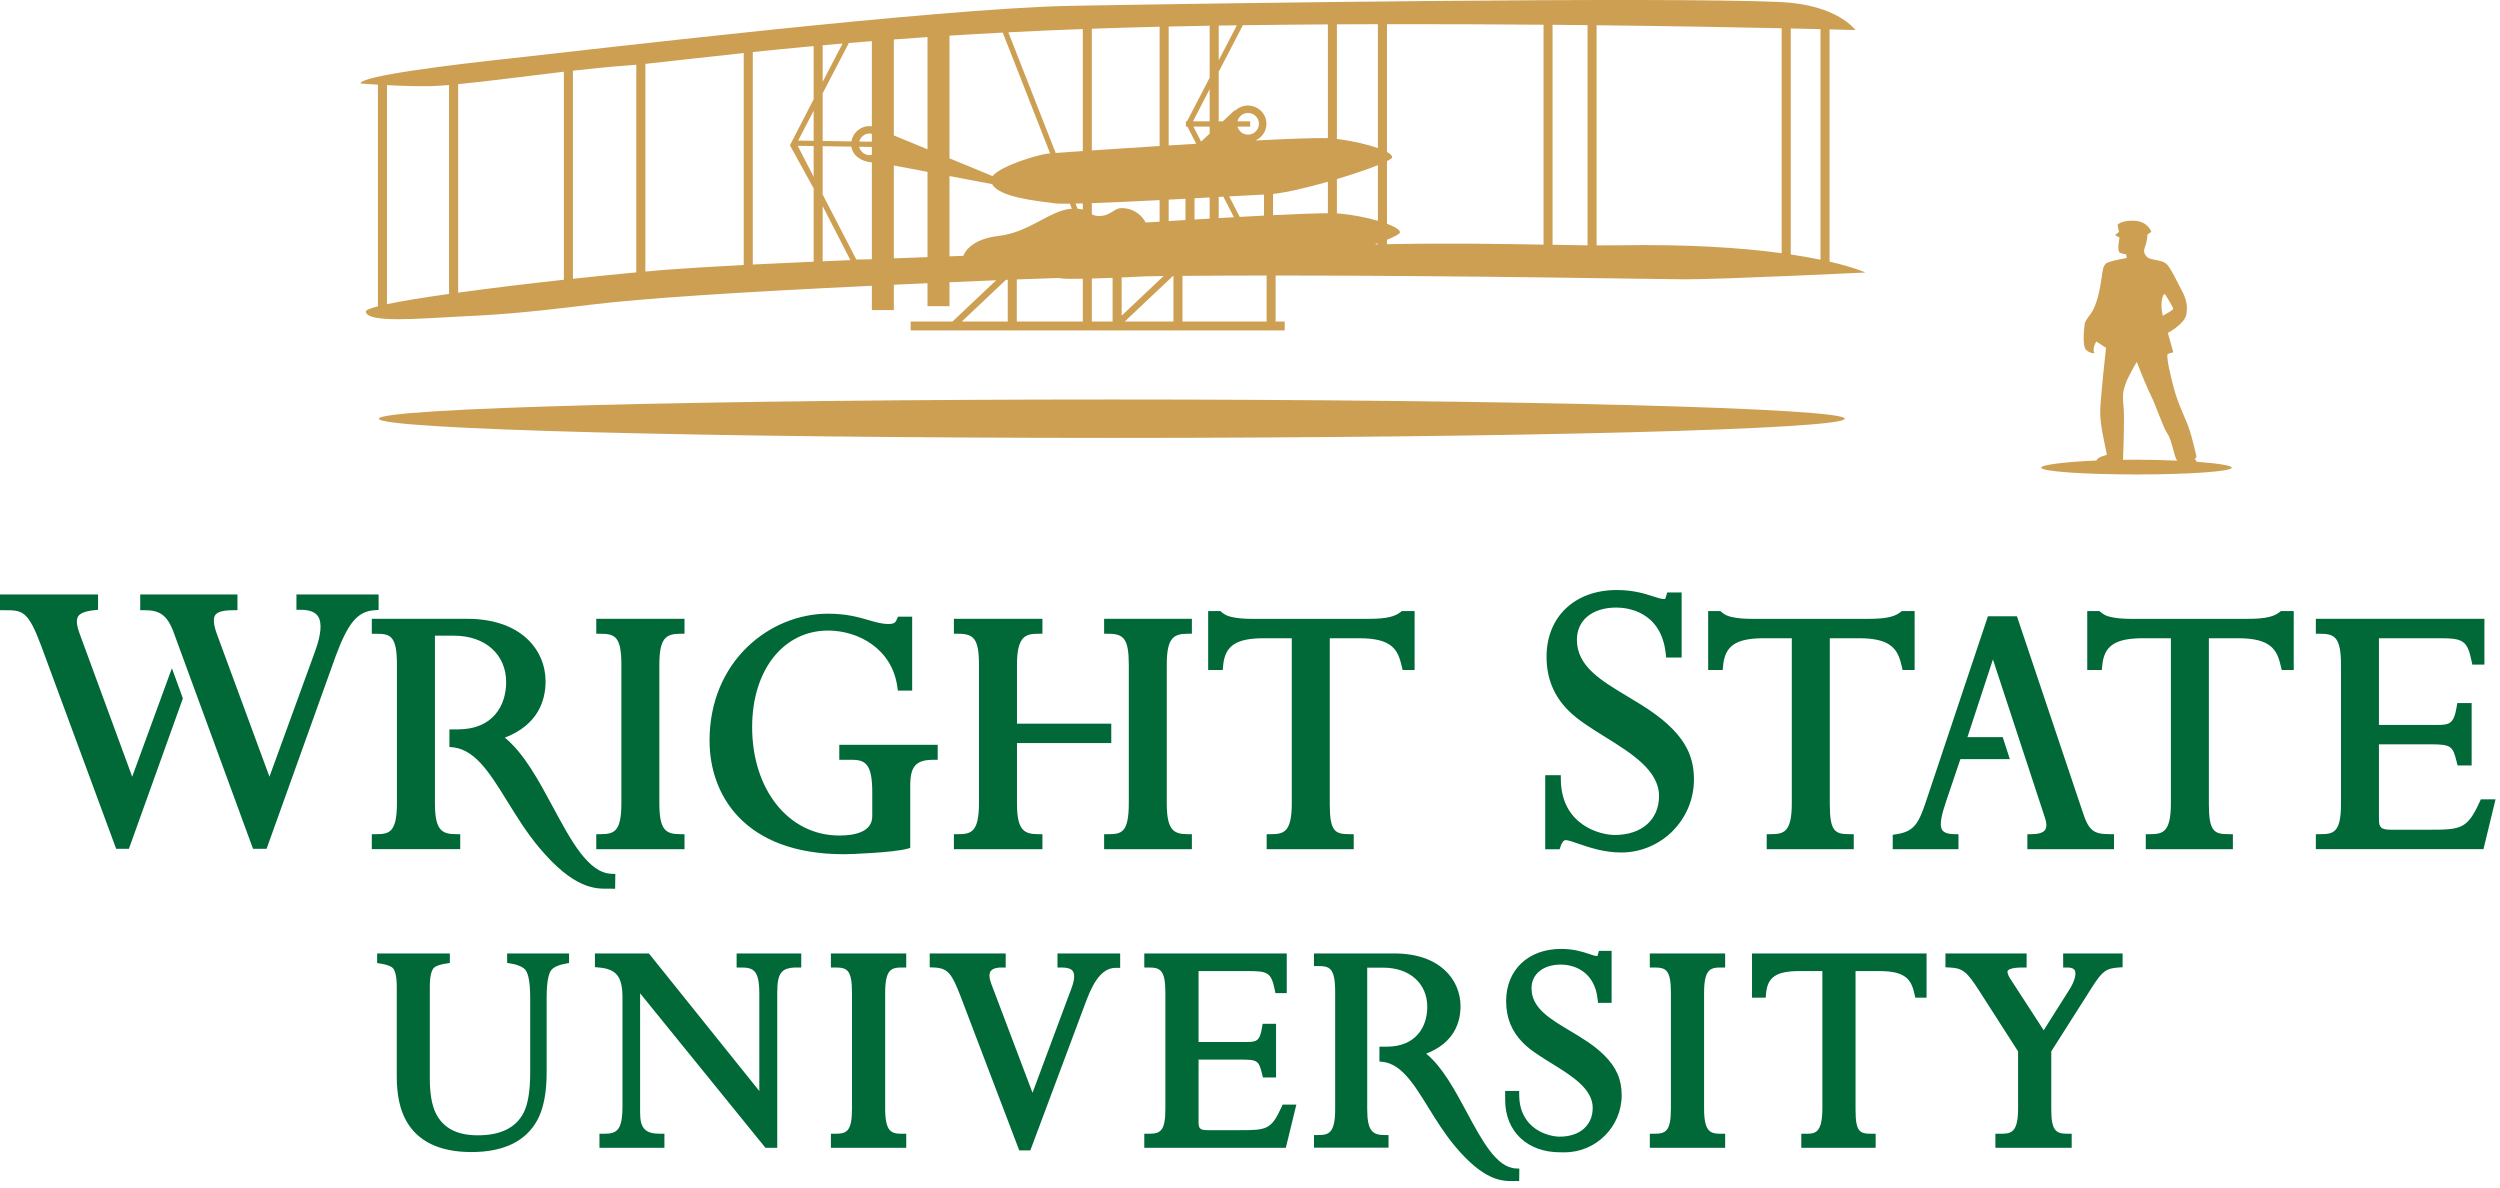
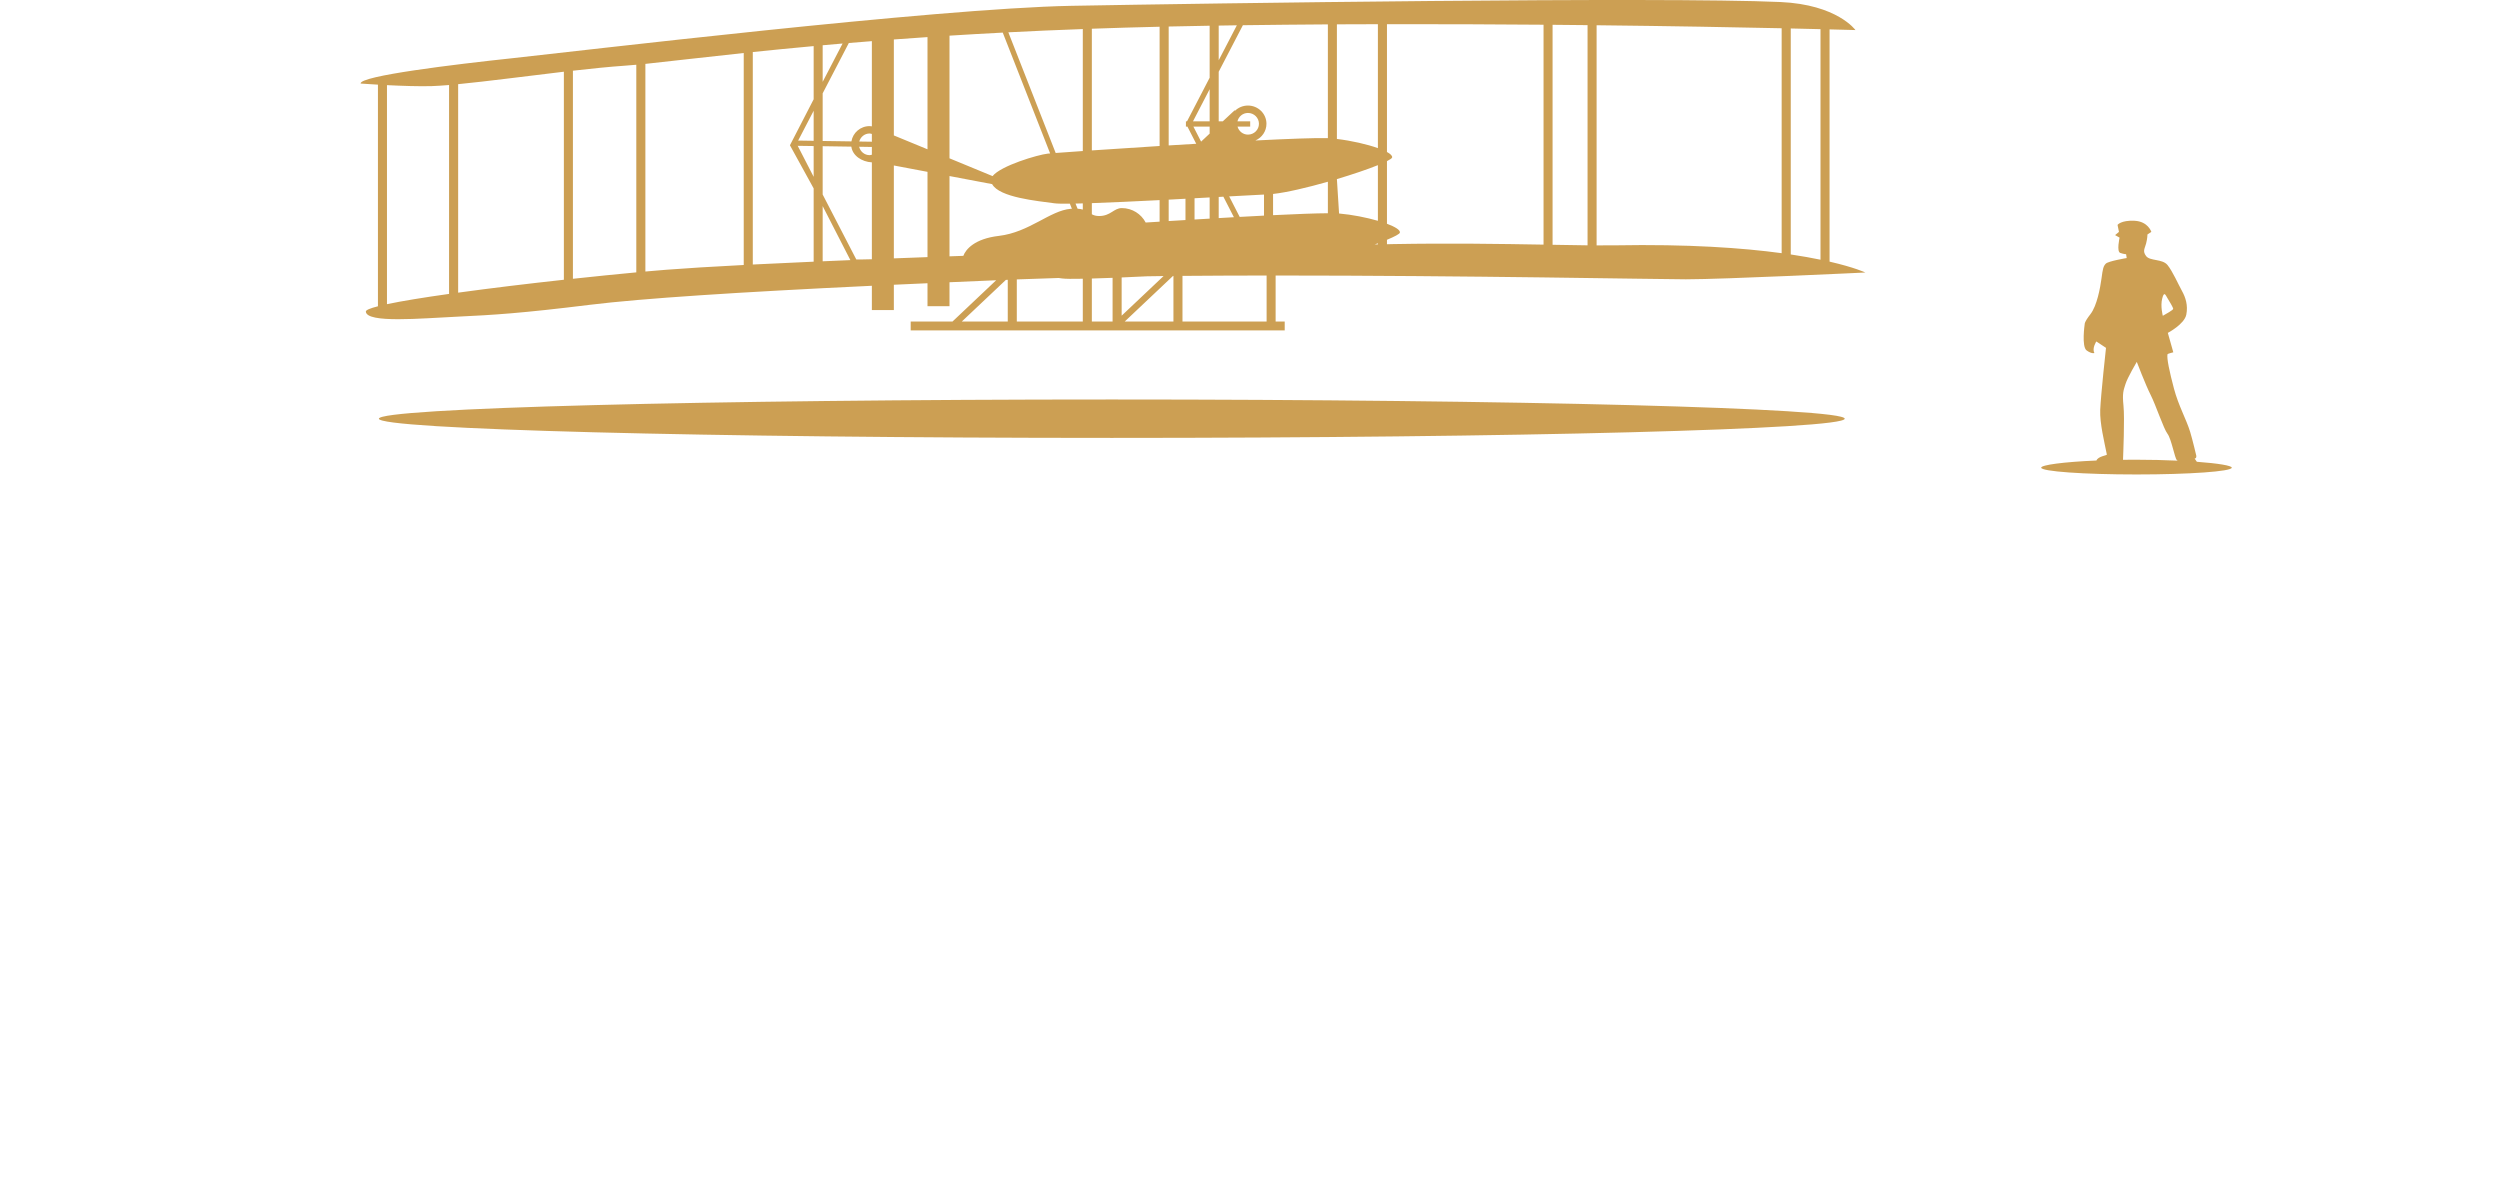
<svg xmlns="http://www.w3.org/2000/svg" width="261" height="124" viewBox="0 0 261 124">
  <g fill="none" fill-rule="evenodd">
-     <path fill="#CC9F53" d="M222.924,47.994 C222.488,47.994 222.063,47.998 221.643,48.003 C221.659,47.474 221.827,43.688 221.692,42.365 C221.556,41.034 221.692,40.768 221.898,40.104 C222.097,39.44 223.08,37.778 223.08,37.778 C223.08,37.778 223.991,40.173 224.53,41.235 C225.07,42.298 225.882,44.76 226.288,45.29 C226.693,45.821 227.05,47.851 227.257,48.022 C227.31,48.067 227.313,48.068 227.343,48.093 C226.001,48.031 224.503,47.994 222.924,47.994 L222.924,47.994 Z M225.733,31.174 C225.934,30.374 226.072,30.775 226.272,31.107 C226.478,31.44 226.88,32.107 226.88,32.239 C226.88,32.374 226.139,32.769 225.798,32.969 C225.798,32.969 225.528,31.974 225.733,31.174 L225.733,31.174 Z M229.352,48.21 C229.234,48.028 229.116,47.869 229.116,47.869 C229.116,47.869 229.328,47.892 229.292,47.572 C229.292,47.564 228.903,45.916 228.654,45.094 C228.249,43.762 227.437,42.365 226.962,40.571 C226.487,38.773 226.196,37.403 226.288,36.978 C226.298,36.93 226.893,36.78 226.893,36.78 L226.321,34.753 C226.321,34.753 228.043,33.854 228.249,32.855 C228.448,31.856 228.159,31.027 227.807,30.393 C227.404,29.663 226.828,28.335 226.288,27.669 C225.747,27.006 224.464,27.271 224.057,26.736 C223.652,26.207 223.925,25.938 224.057,25.407 C224.194,24.878 224.194,24.477 224.194,24.477 L224.602,24.21 C224.602,24.21 224.262,23.115 222.841,23.048 C221.423,22.982 221.071,23.479 221.071,23.479 L221.22,24.21 L220.817,24.544 L221.285,24.81 C221.285,24.81 220.95,26.271 221.359,26.407 C221.784,26.548 221.964,26.538 221.964,26.538 L222.028,26.94 C222.028,26.94 220.124,27.257 219.852,27.521 C219.583,27.79 219.531,28.066 219.398,29.066 C219.262,30.063 218.923,31.921 218.248,32.79 C217.574,33.654 217.64,33.854 217.64,33.854 C217.64,33.854 217.301,36.182 217.84,36.581 C218.384,36.978 218.687,36.858 218.653,36.845 C218.384,36.367 218.857,35.648 218.857,35.648 L219.867,36.316 C219.867,36.316 219.328,41.201 219.262,42.798 C219.205,44.179 219.706,46.193 219.954,47.45 C219.976,47.56 219.047,47.622 218.868,48.078 C215.445,48.225 213.1,48.538 213.1,48.825 C213.1,49.219 217.556,49.534 223.049,49.534 C228.544,49.534 232.996,49.219 232.996,48.825 C232.996,48.608 231.567,48.374 229.352,48.21 L229.352,48.21 Z M192.59,43.712 C192.59,44.82 158.333,45.717 116.074,45.717 C73.81,45.717 39.554,44.82 39.554,43.712 C39.554,42.605 73.81,41.707 116.074,41.707 C158.333,41.707 192.59,42.605 192.59,43.712 L192.59,43.712 Z M190.06,27.113 C189.171,26.927 188.138,26.744 186.955,26.565 L186.955,2.972 C188.123,2.999 189.175,3.02 190.06,3.045 L190.06,27.113 Z M186.005,26.432 C181.943,25.881 176.275,25.474 168.626,25.613 C168.07,25.624 167.414,25.624 166.685,25.618 L166.685,2.636 C174.506,2.722 181.225,2.847 186.005,2.95 L186.005,26.432 Z M165.741,25.613 C164.658,25.598 163.434,25.576 162.089,25.555 L162.089,2.589 C163.327,2.598 164.548,2.61 165.741,2.625 L165.741,25.613 Z M161.146,25.539 C156.752,25.462 151.261,25.377 145.471,25.483 C145.248,25.489 145.022,25.493 144.799,25.499 L144.799,25.034 C145.595,24.703 146.121,24.43 146.149,24.284 C146.2,24.014 145.659,23.683 144.799,23.36 L144.799,16.824 C145.115,16.662 145.321,16.527 145.34,16.435 C145.369,16.267 145.172,16.071 144.799,15.868 L144.799,2.524 C150.467,2.516 155.979,2.539 161.146,2.581 L161.146,25.539 Z M143.852,15.464 C142.729,15.064 141.114,14.69 139.572,14.507 L139.572,2.54 C141.009,2.53 142.434,2.528 143.852,2.526 L143.852,15.464 Z M143.852,23.051 C142.661,22.706 141.173,22.41 139.798,22.289 C139.736,22.285 139.655,22.281 139.572,22.275 L139.572,18.698 C141.224,18.202 142.774,17.679 143.852,17.242 L143.852,23.051 Z M143.852,25.514 C143.742,25.518 143.632,25.518 143.521,25.52 C143.632,25.48 143.747,25.439 143.852,25.4 L143.852,25.514 Z M138.63,14.421 C137.401,14.384 134.539,14.491 131.059,14.667 C131.743,14.376 132.218,13.702 132.218,12.924 C132.218,11.871 131.353,11.019 130.285,11.019 C129.748,11.019 129.262,11.238 128.91,11.586 L128.92,11.492 L127.658,12.669 L127.232,12.669 L127.232,7.491 L129.757,2.633 C132.716,2.593 135.682,2.565 138.63,2.546 L138.63,14.421 Z M138.63,22.262 C137.347,22.269 135.32,22.345 132.908,22.464 L132.908,20.249 C134.325,20.094 136.49,19.583 138.63,18.974 L138.63,22.262 Z M132.234,33.567 L123.451,33.567 L123.451,28.803 C126.319,28.779 129.264,28.768 132.234,28.764 L132.234,33.567 Z M122.507,33.567 L117.423,33.567 L122.459,28.81 L122.507,28.81 L122.507,33.567 Z M117.1,28.966 C117.949,28.928 118.842,28.886 119.754,28.845 C120.325,28.834 120.898,28.829 121.476,28.821 L117.1,32.957 L117.1,28.966 Z M116.154,33.567 L113.989,33.567 L113.989,29.078 C114.645,29.06 115.375,29.035 116.154,29.005 L116.154,33.567 Z M113.045,15.768 C111.832,15.851 110.852,15.92 110.213,15.971 L105.271,3.374 C107.749,3.245 110.342,3.13 113.045,3.034 L113.045,15.768 Z M113.045,21.881 C112.894,21.834 112.718,21.805 112.499,21.789 L112.285,21.253 C112.526,21.251 112.776,21.245 113.045,21.234 L113.045,21.881 Z M113.045,33.567 L106.154,33.567 L106.154,29.173 C106.26,29.169 106.362,29.165 106.469,29.16 C107.752,29.108 109.11,29.064 110.524,29.022 C110.654,29.043 110.775,29.056 110.885,29.071 C111.204,29.117 111.983,29.123 113.045,29.101 L113.045,33.567 Z M105.21,33.567 L100.412,33.567 L105.015,29.22 C105.078,29.217 105.143,29.214 105.21,29.212 L105.21,33.567 Z M100.571,26.71 C100.086,26.725 99.607,26.744 99.128,26.761 L99.128,18.379 L103.58,19.223 C104.326,20.62 108.332,20.981 110.074,21.223 C110.337,21.262 110.909,21.273 111.694,21.264 L111.905,21.798 C111.86,21.799 111.832,21.798 111.785,21.799 C109.621,21.977 107.469,24.252 104.281,24.627 C101.741,24.922 100.827,26.033 100.571,26.71 L100.571,26.71 Z M99.128,3.722 C100.911,3.609 102.765,3.504 104.687,3.404 L109.633,16.018 C109.526,16.025 109.445,16.033 109.398,16.037 C108.33,16.156 104.489,17.299 103.624,18.385 L99.128,16.529 L99.128,3.722 Z M113.989,21.208 C115.996,21.138 118.517,21.022 121.063,20.892 L121.063,23.142 C120.571,23.168 120.088,23.202 119.609,23.232 C119.143,22.344 118.209,21.725 117.118,21.725 C116.273,21.725 115.961,22.553 114.747,22.553 C114.401,22.553 114.18,22.474 113.989,22.371 L113.989,21.208 Z M113.989,2.999 C116.269,2.917 118.629,2.847 121.063,2.791 L121.063,15.242 C118.453,15.406 115.987,15.568 113.989,15.704 L113.989,2.999 Z M122.01,20.843 C122.6,20.812 123.188,20.781 123.764,20.749 L123.764,22.973 C123.178,23.007 122.591,23.044 122.01,23.079 L122.01,20.843 Z M124.547,12.669 L126.287,9.311 L126.287,12.669 L124.547,12.669 Z M126.287,20.612 L126.287,22.825 C125.761,22.852 125.237,22.882 124.71,22.917 L124.71,20.698 C125.248,20.671 125.778,20.642 126.287,20.612 L126.287,20.612 Z M125.394,14.785 L124.589,13.216 L126.287,13.216 L126.287,13.949 L125.394,14.785 Z M122.01,2.769 C122.442,2.756 125.294,2.699 126.287,2.685 L126.287,8.116 L123.924,12.669 L123.81,12.669 L123.81,13.216 L123.967,13.216 L124.886,15.01 C123.926,15.068 122.962,15.124 122.01,15.183 L122.01,2.769 Z M131.961,20.312 L131.961,22.51 C131.15,22.55 130.296,22.597 129.423,22.645 L128.326,20.503 C129.874,20.421 131.157,20.351 131.961,20.312 L131.961,20.312 Z M129.189,12.669 C129.308,12.174 129.744,11.792 130.285,11.792 C130.924,11.792 131.434,12.3 131.434,12.924 C131.434,13.545 130.924,14.054 130.285,14.054 C129.757,14.054 129.331,13.694 129.198,13.216 L130.519,13.216 L130.519,12.669 L129.189,12.669 Z M127.232,20.562 C127.397,20.553 127.563,20.545 127.72,20.534 L128.82,22.677 C128.295,22.706 127.77,22.734 127.232,22.769 L127.232,20.562 Z M127.232,2.672 C127.863,2.658 128.499,2.651 129.128,2.641 L127.232,6.292 L127.232,2.672 Z M96.831,15.586 L93.318,14.139 L93.318,4.12 C94.454,4.035 95.63,3.951 96.831,3.873 L96.831,15.586 Z M96.831,26.843 C95.642,26.886 94.472,26.933 93.318,26.974 L93.318,17.276 L96.831,17.941 L96.831,26.843 Z M91.023,13.188 C90.942,13.179 90.873,13.166 90.79,13.166 C89.83,13.166 89.036,13.857 88.889,14.761 L85.886,14.718 L85.886,9.744 L88.618,4.489 C89.398,4.428 90.202,4.357 91.023,4.296 L91.023,13.188 Z M91.023,14.795 L89.704,14.775 C89.838,14.296 90.264,13.936 90.79,13.936 C90.875,13.936 90.942,13.969 91.023,13.984 L91.023,14.795 Z M91.023,16.153 C90.942,16.169 90.875,16.198 90.79,16.198 C90.248,16.198 89.817,15.823 89.695,15.321 L91.023,15.343 L91.023,16.153 Z M91.023,27.065 C90.345,27.092 89.4,27.092 89.4,27.092 L85.886,20.307 L85.886,15.264 L88.879,15.309 C89.004,16.247 89.96,16.891 91.023,16.951 L91.023,27.065 Z M85.886,27.279 L85.886,21.516 L88.78,27.157 C87.792,27.196 86.833,27.237 85.886,27.279 L85.886,27.279 Z M84.946,10.365 L82.469,15.166 L84.946,19.671 L84.946,27.319 C82.666,27.42 80.536,27.519 78.592,27.616 L78.592,5.432 C80.522,5.233 82.637,5.021 84.946,4.812 L84.946,10.365 Z M84.946,14.699 L83.327,14.675 L84.946,11.564 L84.946,14.699 Z M84.946,18.461 L83.281,15.224 L84.946,15.248 L84.946,18.461 Z M77.646,27.665 C74.304,27.838 71.539,28.006 69.563,28.162 C68.908,28.212 68.17,28.275 67.378,28.347 L67.378,6.67 C69.764,6.421 73.175,6.006 77.646,5.534 L77.646,27.665 Z M66.43,28.435 C64.465,28.62 62.196,28.847 59.813,29.105 L59.813,7.381 C61.78,7.158 63.647,6.967 65.213,6.86 C65.574,6.837 65.981,6.805 66.43,6.76 L66.43,28.435 Z M58.868,29.206 C55.151,29.612 51.244,30.083 47.831,30.553 L47.831,8.787 C50.863,8.492 55.001,7.943 58.868,7.487 L58.868,29.206 Z M85.886,4.725 C86.565,4.666 87.261,4.606 87.965,4.543 L85.886,8.546 L85.886,4.725 Z M46.882,30.684 C44.241,31.055 41.962,31.425 40.4,31.756 L40.4,8.889 C41.936,8.965 43.801,9.03 45.083,8.99 C45.596,8.973 46.204,8.932 46.882,8.876 L46.882,30.684 Z M191.006,3.068 C192.743,3.111 193.709,3.138 193.709,3.138 C193.709,3.138 191.818,0.476 185.872,0.211 C173.421,-0.346 126.016,0.348 111.832,0.608 C97.643,0.876 59.813,5.4 53.597,6.065 C47.378,6.729 37.518,7.926 37.651,8.724 C37.651,8.724 38.401,8.777 39.457,8.838 L39.457,31.975 C38.649,32.181 38.182,32.369 38.194,32.53 C38.27,33.766 43.957,33.239 47.74,33.06 C51.522,32.883 54.405,32.707 61.614,31.818 C66.993,31.157 77.103,30.496 91.023,29.835 L91.023,32.368 L93.318,32.368 L93.318,29.727 C94.466,29.674 95.636,29.618 96.831,29.57 L96.831,31.967 L99.128,31.967 L99.128,29.467 C100.711,29.397 102.341,29.329 103.999,29.259 L99.442,33.567 L95.076,33.567 L95.076,34.495 L134.124,34.495 L134.124,33.567 L133.175,33.567 L133.175,28.764 C152.964,28.762 173.357,29.16 176.007,29.16 C179.97,29.16 194.745,28.45 194.745,28.45 C194.745,28.45 193.64,27.921 191.006,27.314 L191.006,3.068 Z" />
-     <path fill="#006937" d="M163.339,120.303 C166.627,120.303 169.303,117.628 169.303,114.339 C169.303,112.691 168.757,111.443 167.479,110.164 C166.443,109.131 165.151,108.36 163.902,107.613 C161.75,106.329 159.892,105.22 159.892,103.169 C159.892,101.693 161.114,100.703 162.933,100.703 C164.613,100.703 166.508,101.648 166.789,104.298 L166.832,104.697 L168.253,104.697 L168.253,99.271 L166.93,99.271 L166.838,99.594 C166.816,99.669 166.791,99.758 166.772,99.812 C166.558,99.82 166.279,99.721 165.914,99.598 C165.245,99.373 164.327,99.067 162.967,99.067 C159.542,99.067 157.24,101.26 157.24,104.523 C157.24,106.265 157.826,107.697 159.029,108.901 C159.792,109.66 160.851,110.314 161.974,111.007 C164.091,112.317 166.279,113.671 166.279,115.66 C166.279,117.487 164.925,118.667 162.831,118.667 C161.667,118.667 158.639,117.889 158.605,114.336 L158.601,113.894 L157.139,113.894 L157.139,114.844 C157.139,118.107 159.44,120.299 162.865,120.299 L163.339,120.303 Z M158.25,121.985 C156.239,121.895 154.73,119.088 153.131,116.117 C151.877,113.785 150.584,111.383 148.893,110.003 C151.834,108.865 152.478,106.711 152.478,105.046 C152.478,102.306 150.346,99.54 145.581,99.54 L137.179,99.54 L137.179,100.857 L137.555,100.857 C138.762,100.857 139.391,100.977 139.391,103.538 L139.391,115.781 C139.391,118.368 138.694,118.499 137.555,118.499 L137.179,118.499 L137.179,119.818 L144.964,119.818 L144.964,118.499 L144.589,118.499 C143.308,118.499 142.737,118.106 142.737,115.781 L142.737,101.025 L144.416,101.025 C147.163,101.025 149.007,102.669 149.007,105.115 C149.007,107.125 147.891,109.274 144.759,109.274 L144.013,109.274 L144.013,110.827 C146.174,110.875 147.48,112.972 149.123,115.629 C149.959,116.98 150.823,118.377 151.917,119.683 C154.949,123.311 156.857,123.307 157.903,123.298 C158.015,123.296 158.602,123.301 158.602,123.301 L158.619,122.001 L158.25,121.985 Z M182.91,104.155 L184.339,104.155 L184.374,103.748 C184.52,101.999 185.441,101.38 187.891,101.38 L190.255,101.38 L190.255,115.728 C190.255,118.363 189.442,118.363 188.5,118.363 L188.055,118.363 L188.055,119.83 L195.818,119.83 L195.818,118.363 L195.372,118.363 C194.147,118.363 193.719,118.156 193.719,115.829 L193.719,101.38 L196.219,101.38 C199.102,101.38 199.555,102.387 199.881,103.811 L199.961,104.155 L201.133,104.155 L201.133,99.54 L182.91,99.54 L182.91,104.155 Z M172.241,101.007 L172.687,101.007 C173.934,101.007 174.442,101.246 174.442,103.642 L174.442,115.728 C174.442,118.114 173.907,118.363 172.687,118.363 L172.241,118.363 L172.241,119.83 L180.106,119.83 L180.106,118.363 L179.661,118.363 C178.569,118.363 177.906,118.185 177.906,115.728 L177.906,103.642 C177.906,101.185 178.569,101.007 179.661,101.007 L180.106,101.007 L180.106,99.54 L172.241,99.54 L172.241,101.007 Z M215.394,99.54 L215.394,101.007 L215.839,101.007 C216.238,101.007 216.494,101.105 216.6,101.294 C216.8,101.656 216.593,102.431 216.073,103.27 L213.363,107.558 L209.916,102.248 C209.521,101.648 209.567,101.42 209.604,101.35 C209.635,101.293 209.855,101.007 211.134,101.007 L211.579,101.007 L211.579,99.54 L203.105,99.54 L203.105,100.986 L203.531,101.007 C204.889,101.068 205.353,101.432 206.63,103.442 L210.688,109.766 L210.688,115.728 C210.688,118.363 209.882,118.363 208.764,118.363 L208.319,118.363 L208.319,119.83 L216.285,119.83 L216.285,118.363 L215.839,118.363 C214.573,118.363 214.152,117.982 214.152,115.728 L214.152,109.762 L218.45,103.003 C219.48,101.392 219.889,101.094 221.184,101.007 L221.6,100.979 L221.6,99.54 L215.394,99.54 Z M86.746,101.007 L87.192,101.007 C88.439,101.007 88.947,101.246 88.947,103.642 L88.947,115.728 C88.947,118.114 88.412,118.363 87.192,118.363 L86.746,118.363 L86.746,119.83 L94.611,119.83 L94.611,118.363 L94.166,118.363 C93.074,118.363 92.411,118.185 92.411,115.728 L92.411,103.642 C92.411,101.185 93.074,101.007 94.166,101.007 L94.611,101.007 L94.611,99.54 L86.746,99.54 L86.746,101.007 Z M76.903,101.007 L77.348,101.007 C78.657,101.007 79.273,101.277 79.273,103.745 L79.273,113.902 L67.745,99.54 L62.109,99.54 L62.109,100.967 L62.515,101.007 C64.362,101.169 64.986,101.963 64.986,104.15 L64.986,115.491 C64.986,118.079 64.359,118.363 63.029,118.363 L62.583,118.363 L62.583,119.83 L69.365,119.83 L69.365,118.363 L68.919,118.363 C67.354,118.363 66.826,117.801 66.826,116.135 L66.826,103.699 L79.779,119.666 L79.913,119.83 L81.145,119.83 L81.145,103.609 C81.145,101.566 81.588,101.007 83.205,101.007 L83.65,101.007 L83.65,99.54 L76.903,99.54 L76.903,101.007 Z M110.4,101.007 L110.846,101.007 C111.438,101.007 111.828,101.136 112.005,101.388 C112.225,101.705 112.183,102.3 111.884,103.113 L107.796,114.089 L103.476,102.673 C103.263,102.107 103.245,101.653 103.423,101.394 C103.656,101.058 104.229,101.007 104.55,101.007 L104.995,101.007 L104.995,99.54 L97.062,99.54 L97.062,100.99 L97.492,101.007 C98.986,101.061 99.384,101.676 100.308,104.074 L106.3,119.816 L106.41,120.101 L107.567,120.101 L113.396,104.51 C114.288,102.112 115.245,101.042 116.5,101.042 L116.945,101.042 L116.945,99.54 L110.4,99.54 L110.4,101.007 Z M133.79,115.578 C132.726,117.924 132.239,117.99 129.49,117.99 L126.105,117.99 C125.251,117.99 125.129,117.804 125.129,117.117 L125.129,110.622 L129.49,110.622 C131.286,110.622 131.414,110.707 131.765,112.143 L131.849,112.484 L133.219,112.484 L133.219,106.888 L131.819,106.888 L131.758,107.26 C131.522,108.713 131.172,108.783 130.1,108.783 L125.129,108.783 L125.129,101.38 L130.269,101.38 C132.347,101.38 132.708,101.512 133.082,103.327 L133.155,103.682 L134.336,103.682 L134.336,99.54 L119.464,99.54 L119.464,101.007 L119.91,101.007 C121.13,101.007 121.665,101.256 121.665,103.642 L121.665,115.763 C121.665,118.117 121.13,118.363 119.91,118.363 L119.464,118.363 L119.464,119.83 L134.241,119.83 L135.339,115.317 L133.908,115.317 L133.79,115.578 Z M52.946,100.527 L53.114,100.554 C53.946,100.678 54.519,100.902 54.819,101.22 C55.062,101.477 55.352,102.198 55.352,104.162 L55.352,111.994 C55.352,113.872 55.122,115.276 54.669,116.166 C53.866,117.732 52.259,118.527 49.893,118.527 C47.71,118.527 46.272,117.774 45.5,116.227 C45.083,115.379 44.873,114.167 44.873,112.626 L44.873,103.001 C44.873,101.701 45.117,101.209 45.322,101.024 C45.556,100.813 46.05,100.657 46.791,100.561 L46.963,100.54 L46.963,99.54 L39.375,99.54 L39.375,100.543 L39.545,100.567 C40.442,100.694 40.82,100.893 40.979,101.036 C41.181,101.221 41.422,101.713 41.422,103.001 L41.422,112.406 C41.422,114.292 41.752,115.837 42.401,116.998 C43.61,119.171 45.902,120.274 49.216,120.274 C52.57,120.274 54.883,119.156 56.091,116.952 C56.74,115.763 57.07,114.094 57.07,111.994 L57.07,104.162 C57.07,102.264 57.337,101.541 57.561,101.268 C57.825,100.945 58.39,100.709 59.243,100.566 L59.408,100.538 L59.408,99.54 L52.946,99.54 L52.946,100.527 Z M17.947,69.761 L13.802,81.089 L8.313,66.154 C7.993,65.286 7.941,64.697 8.154,64.355 C8.364,64.015 8.916,63.802 9.839,63.704 L10.237,63.661 L10.237,62.065 L0,62.065 L0,63.707 L0.445,63.707 C2.339,63.707 2.91,63.707 4.304,67.434 L12.127,88.614 L13.458,88.614 L19.093,72.91 L17.947,69.761 Z M63.802,91.221 C61.418,91.114 59.628,87.786 57.732,84.263 C56.245,81.498 54.712,78.649 52.706,77.012 C56.194,75.663 56.958,73.109 56.958,71.135 C56.958,67.885 54.429,64.605 48.779,64.605 L38.816,64.605 L38.816,66.167 L39.261,66.167 C40.692,66.167 41.439,66.309 41.439,69.346 L41.439,83.865 C41.439,86.932 40.612,87.087 39.261,87.087 L38.816,87.087 L38.816,88.652 L48.048,88.652 L48.048,87.087 L47.602,87.087 C46.084,87.087 45.407,86.622 45.407,83.865 L45.407,66.366 L47.398,66.366 C50.654,66.366 52.842,68.316 52.842,71.216 C52.842,73.6 51.518,76.147 47.804,76.147 L46.919,76.147 L46.919,77.99 C49.482,78.047 51.031,80.533 52.979,83.684 C53.97,85.286 54.995,86.943 56.292,88.492 C59.888,92.794 62.15,92.788 63.39,92.778 C63.523,92.775 64.22,92.782 64.22,92.782 L64.24,91.241 L63.802,91.221 Z M220.258,87.087 C218.5,87.087 218.042,86.692 217.372,84.593 L210.567,64.335 L207.54,64.335 L201.052,83.737 C200.303,85.952 199.845,86.814 197.981,87.093 L197.601,87.149 L197.601,88.653 L204.464,88.653 L204.464,87.094 L204.026,87.087 C203.389,87.077 202.97,86.938 202.783,86.672 C202.394,86.122 202.771,84.862 203.189,83.618 L204.663,79.255 L209.828,79.255 L209.085,76.955 L205.402,76.955 L208.061,68.844 L213.501,85.401 C213.632,85.791 213.737,86.324 213.504,86.648 C213.242,87.011 212.597,87.087 212.102,87.087 L211.657,87.087 L211.657,88.653 L220.703,88.653 L220.703,87.087 L220.258,87.087 Z M106.172,83.848 L106.172,77.573 L116.017,77.573 L116.017,75.549 L106.172,75.549 L106.172,69.401 C106.172,66.398 107.089,66.165 108.384,66.165 L108.83,66.165 L108.83,64.603 L99.586,64.603 L99.586,66.165 L100.032,66.165 C101.635,66.165 102.205,66.654 102.205,69.401 L102.205,83.848 C102.205,86.869 101.384,87.087 100.032,87.087 L99.586,87.087 L99.586,88.653 L108.83,88.653 L108.83,87.087 L108.384,87.087 C106.854,87.087 106.172,86.619 106.172,83.848 L106.172,83.848 Z M39.527,63.678 L39.527,62.065 L30.948,62.065 L30.948,63.663 L31.394,63.663 C32.278,63.663 32.879,63.883 33.182,64.317 C33.645,64.979 33.541,66.236 32.874,68.053 L28.131,81.087 L22.645,66.199 C22.29,65.222 22.231,64.553 22.472,64.21 C22.709,63.871 23.322,63.707 24.346,63.707 L24.791,63.707 L24.791,62.065 L14.639,62.065 L14.639,63.707 L15.084,63.707 C16.574,63.707 17.464,64.091 18.193,66.194 L26.416,88.614 L27.831,88.614 L35.031,68.537 C36.341,64.999 37.333,63.824 39.111,63.706 L39.527,63.678 Z M258.999,83.449 L258.88,83.71 C257.593,86.533 256.938,86.623 253.676,86.623 L249.624,86.623 C248.535,86.623 248.361,86.357 248.361,85.5 L248.361,77.705 L253.676,77.705 C255.947,77.705 256.069,77.89 256.487,79.576 L256.57,79.914 L258.04,79.914 L258.04,73.398 L256.541,73.398 L256.48,73.772 C256.183,75.591 255.716,75.683 254.408,75.683 L248.361,75.683 L248.361,66.632 L254.61,66.632 C257.103,66.632 257.583,66.809 258.035,69.027 L258.108,69.384 L259.373,69.384 L259.373,64.606 L241.775,64.606 L241.775,66.163 L242.22,66.163 C243.702,66.163 244.4,66.484 244.4,69.416 L244.4,83.909 C244.4,86.939 243.613,87.087 242.22,87.087 L241.775,87.087 L241.775,88.646 L259.275,88.646 L260.535,83.449 L258.999,83.449 Z M238.006,63.893 C237.443,64.335 236.677,64.609 234.607,64.609 L222.493,64.609 C221.649,64.609 220.917,64.543 220.368,64.415 C219.929,64.321 219.623,64.174 219.315,63.907 L219.19,63.798 L217.909,63.798 L217.909,69.946 L219.434,69.946 L219.468,69.538 C219.645,67.419 220.804,66.632 223.745,66.632 L226.641,66.632 L226.641,83.853 C226.641,86.869 225.819,87.087 224.466,87.087 L224.02,87.087 L224.02,88.653 L233.113,88.653 L233.113,87.087 L232.667,87.087 C231.172,87.087 230.606,86.819 230.606,83.976 L230.606,66.632 L233.676,66.632 C237.178,66.632 237.748,67.918 238.13,69.599 L238.208,69.946 L239.466,69.946 L239.466,63.798 L238.127,63.798 L238.006,63.893 Z M198.629,69.946 L199.887,69.946 L199.887,63.798 L198.548,63.798 L198.427,63.893 C197.863,64.335 197.097,64.609 195.025,64.609 L182.917,64.609 C182.064,64.609 181.351,64.544 180.792,64.415 C180.354,64.322 180.047,64.174 179.733,63.905 L179.608,63.798 L178.332,63.798 L178.332,69.946 L179.852,69.946 L179.887,69.538 C180.067,67.419 181.226,66.632 184.162,66.632 L187.064,66.632 L187.064,83.853 C187.064,86.869 186.243,87.087 184.889,87.087 L184.444,87.087 L184.444,88.653 L193.531,88.653 L193.531,87.087 L193.086,87.087 C191.593,87.087 191.03,86.819 191.03,83.976 L191.03,66.632 L194.099,66.632 C197.599,66.632 198.169,67.918 198.551,69.599 L198.629,69.946 Z M169.902,72.701 C167.073,71.002 164.629,69.536 164.629,66.788 C164.629,64.748 166.241,63.429 168.734,63.429 C169.827,63.429 173.428,63.776 173.905,68.249 L173.947,68.647 L175.563,68.647 L175.563,61.854 L174.056,61.854 L173.963,62.176 C173.881,62.459 173.826,62.547 173.867,62.529 C173.861,62.531 173.832,62.538 173.733,62.538 C173.438,62.538 173.061,62.416 172.584,62.262 C171.719,61.982 170.535,61.599 168.782,61.599 C164.402,61.599 161.46,64.396 161.46,68.558 C161.46,70.797 162.204,72.635 163.737,74.176 C164.709,75.154 166.085,76.009 167.542,76.914 C170.324,78.643 173.202,80.431 173.202,83.106 C173.202,85.576 171.389,87.172 168.585,87.172 C167.033,87.172 162.998,86.13 162.951,81.374 L162.947,80.933 L161.321,80.933 L161.321,88.661 L162.825,88.661 L162.927,88.36 C163.148,87.709 163.388,87.709 163.478,87.709 C163.702,87.709 164.2,87.881 164.727,88.063 C165.875,88.459 167.445,89.001 169.244,89.001 C173.436,89.001 176.847,85.581 176.847,81.379 C176.847,79.269 176.155,77.668 174.535,76.028 C173.207,74.684 171.527,73.675 169.902,72.701 L169.902,72.701 Z M146.226,63.893 C145.663,64.335 144.898,64.609 142.823,64.609 L130.717,64.609 C129.86,64.609 129.149,64.544 128.593,64.415 C128.15,64.32 127.844,64.173 127.539,63.908 L127.414,63.798 L126.133,63.798 L126.133,69.946 L127.656,69.946 L127.69,69.537 C127.867,67.419 129.024,66.632 131.962,66.632 L134.862,66.632 L134.862,83.853 C134.862,86.869 134.04,87.087 132.686,87.087 L132.24,87.087 L132.24,88.653 L141.33,88.653 L141.33,87.087 L140.885,87.087 C139.392,87.087 138.828,86.819 138.828,83.976 L138.828,66.632 L141.898,66.632 C145.396,66.632 145.951,67.862 146.353,69.601 L146.433,69.946 L147.685,69.946 L147.685,63.798 L146.346,63.798 L146.226,63.893 Z M115.27,66.165 L115.716,66.165 C117.288,66.165 117.847,66.654 117.847,69.401 L117.847,83.848 C117.847,86.937 117.077,87.087 115.716,87.087 L115.27,87.087 L115.27,88.653 L124.433,88.653 L124.433,87.087 L123.988,87.087 C122.482,87.087 121.81,86.619 121.81,83.848 L121.81,69.401 C121.81,66.633 122.482,66.165 123.988,66.165 L124.433,66.165 L124.433,64.603 L115.27,64.603 L115.27,66.165 Z M87.622,79.323 L88.957,79.323 C90.384,79.323 91.064,79.83 91.064,82.712 L91.064,85.211 C91.064,86.879 89.192,87.229 87.622,87.229 C82.349,87.229 78.523,82.464 78.523,75.898 C78.523,69.97 81.783,65.83 86.452,65.83 C89.543,65.83 93.125,67.672 93.683,71.715 L93.736,72.1 L95.23,72.1 L95.23,64.383 L93.753,64.383 L93.637,64.651 C93.486,64.993 93.356,65.144 92.749,65.144 C92.058,65.144 91.429,64.959 90.701,64.745 C89.673,64.444 88.394,64.069 86.444,64.069 C80.365,64.069 74.077,69.024 74.077,77.315 C74.077,83.051 77.761,89.18 88.101,89.18 C88.996,89.18 93.294,88.998 94.701,88.614 L95.029,88.524 L95.029,81.982 C95.029,79.993 95.64,79.323 97.449,79.323 L97.895,79.323 L97.895,77.756 L87.622,77.756 L87.622,79.323 Z M62.25,64.603 L71.462,64.603 L71.462,66.165 L71.016,66.165 C69.508,66.165 68.836,66.633 68.836,69.402 L68.836,83.851 C68.836,86.637 69.479,87.087 71.016,87.087 L71.462,87.087 L71.462,88.653 L62.25,88.653 L62.25,87.087 L62.696,87.087 C64.174,87.087 64.871,86.767 64.871,83.851 L64.871,69.402 C64.871,66.472 64.208,66.165 62.696,66.165 L62.25,66.165 L62.25,64.603 Z" />
+     <path fill="#CC9F53" d="M222.924,47.994 C222.488,47.994 222.063,47.998 221.643,48.003 C221.659,47.474 221.827,43.688 221.692,42.365 C221.556,41.034 221.692,40.768 221.898,40.104 C222.097,39.44 223.08,37.778 223.08,37.778 C223.08,37.778 223.991,40.173 224.53,41.235 C225.07,42.298 225.882,44.76 226.288,45.29 C226.693,45.821 227.05,47.851 227.257,48.022 C227.31,48.067 227.313,48.068 227.343,48.093 C226.001,48.031 224.503,47.994 222.924,47.994 L222.924,47.994 Z M225.733,31.174 C225.934,30.374 226.072,30.775 226.272,31.107 C226.478,31.44 226.88,32.107 226.88,32.239 C226.88,32.374 226.139,32.769 225.798,32.969 C225.798,32.969 225.528,31.974 225.733,31.174 L225.733,31.174 Z M229.352,48.21 C229.234,48.028 229.116,47.869 229.116,47.869 C229.116,47.869 229.328,47.892 229.292,47.572 C229.292,47.564 228.903,45.916 228.654,45.094 C228.249,43.762 227.437,42.365 226.962,40.571 C226.487,38.773 226.196,37.403 226.288,36.978 C226.298,36.93 226.893,36.78 226.893,36.78 L226.321,34.753 C226.321,34.753 228.043,33.854 228.249,32.855 C228.448,31.856 228.159,31.027 227.807,30.393 C227.404,29.663 226.828,28.335 226.288,27.669 C225.747,27.006 224.464,27.271 224.057,26.736 C223.652,26.207 223.925,25.938 224.057,25.407 C224.194,24.878 224.194,24.477 224.194,24.477 L224.602,24.21 C224.602,24.21 224.262,23.115 222.841,23.048 C221.423,22.982 221.071,23.479 221.071,23.479 L221.22,24.21 L220.817,24.544 L221.285,24.81 C221.285,24.81 220.95,26.271 221.359,26.407 C221.784,26.548 221.964,26.538 221.964,26.538 L222.028,26.94 C222.028,26.94 220.124,27.257 219.852,27.521 C219.583,27.79 219.531,28.066 219.398,29.066 C219.262,30.063 218.923,31.921 218.248,32.79 C217.574,33.654 217.64,33.854 217.64,33.854 C217.64,33.854 217.301,36.182 217.84,36.581 C218.384,36.978 218.687,36.858 218.653,36.845 C218.384,36.367 218.857,35.648 218.857,35.648 L219.867,36.316 C219.867,36.316 219.328,41.201 219.262,42.798 C219.205,44.179 219.706,46.193 219.954,47.45 C219.976,47.56 219.047,47.622 218.868,48.078 C215.445,48.225 213.1,48.538 213.1,48.825 C213.1,49.219 217.556,49.534 223.049,49.534 C228.544,49.534 232.996,49.219 232.996,48.825 C232.996,48.608 231.567,48.374 229.352,48.21 L229.352,48.21 Z M192.59,43.712 C192.59,44.82 158.333,45.717 116.074,45.717 C73.81,45.717 39.554,44.82 39.554,43.712 C39.554,42.605 73.81,41.707 116.074,41.707 C158.333,41.707 192.59,42.605 192.59,43.712 L192.59,43.712 Z M190.06,27.113 C189.171,26.927 188.138,26.744 186.955,26.565 L186.955,2.972 C188.123,2.999 189.175,3.02 190.06,3.045 L190.06,27.113 Z M186.005,26.432 C181.943,25.881 176.275,25.474 168.626,25.613 C168.07,25.624 167.414,25.624 166.685,25.618 L166.685,2.636 C174.506,2.722 181.225,2.847 186.005,2.95 L186.005,26.432 Z M165.741,25.613 C164.658,25.598 163.434,25.576 162.089,25.555 L162.089,2.589 C163.327,2.598 164.548,2.61 165.741,2.625 L165.741,25.613 Z M161.146,25.539 C156.752,25.462 151.261,25.377 145.471,25.483 C145.248,25.489 145.022,25.493 144.799,25.499 L144.799,25.034 C145.595,24.703 146.121,24.43 146.149,24.284 C146.2,24.014 145.659,23.683 144.799,23.36 L144.799,16.824 C145.115,16.662 145.321,16.527 145.34,16.435 C145.369,16.267 145.172,16.071 144.799,15.868 L144.799,2.524 C150.467,2.516 155.979,2.539 161.146,2.581 L161.146,25.539 Z M143.852,15.464 C142.729,15.064 141.114,14.69 139.572,14.507 L139.572,2.54 C141.009,2.53 142.434,2.528 143.852,2.526 L143.852,15.464 Z M143.852,23.051 C142.661,22.706 141.173,22.41 139.798,22.289 L139.572,18.698 C141.224,18.202 142.774,17.679 143.852,17.242 L143.852,23.051 Z M143.852,25.514 C143.742,25.518 143.632,25.518 143.521,25.52 C143.632,25.48 143.747,25.439 143.852,25.4 L143.852,25.514 Z M138.63,14.421 C137.401,14.384 134.539,14.491 131.059,14.667 C131.743,14.376 132.218,13.702 132.218,12.924 C132.218,11.871 131.353,11.019 130.285,11.019 C129.748,11.019 129.262,11.238 128.91,11.586 L128.92,11.492 L127.658,12.669 L127.232,12.669 L127.232,7.491 L129.757,2.633 C132.716,2.593 135.682,2.565 138.63,2.546 L138.63,14.421 Z M138.63,22.262 C137.347,22.269 135.32,22.345 132.908,22.464 L132.908,20.249 C134.325,20.094 136.49,19.583 138.63,18.974 L138.63,22.262 Z M132.234,33.567 L123.451,33.567 L123.451,28.803 C126.319,28.779 129.264,28.768 132.234,28.764 L132.234,33.567 Z M122.507,33.567 L117.423,33.567 L122.459,28.81 L122.507,28.81 L122.507,33.567 Z M117.1,28.966 C117.949,28.928 118.842,28.886 119.754,28.845 C120.325,28.834 120.898,28.829 121.476,28.821 L117.1,32.957 L117.1,28.966 Z M116.154,33.567 L113.989,33.567 L113.989,29.078 C114.645,29.06 115.375,29.035 116.154,29.005 L116.154,33.567 Z M113.045,15.768 C111.832,15.851 110.852,15.92 110.213,15.971 L105.271,3.374 C107.749,3.245 110.342,3.13 113.045,3.034 L113.045,15.768 Z M113.045,21.881 C112.894,21.834 112.718,21.805 112.499,21.789 L112.285,21.253 C112.526,21.251 112.776,21.245 113.045,21.234 L113.045,21.881 Z M113.045,33.567 L106.154,33.567 L106.154,29.173 C106.26,29.169 106.362,29.165 106.469,29.16 C107.752,29.108 109.11,29.064 110.524,29.022 C110.654,29.043 110.775,29.056 110.885,29.071 C111.204,29.117 111.983,29.123 113.045,29.101 L113.045,33.567 Z M105.21,33.567 L100.412,33.567 L105.015,29.22 C105.078,29.217 105.143,29.214 105.21,29.212 L105.21,33.567 Z M100.571,26.71 C100.086,26.725 99.607,26.744 99.128,26.761 L99.128,18.379 L103.58,19.223 C104.326,20.62 108.332,20.981 110.074,21.223 C110.337,21.262 110.909,21.273 111.694,21.264 L111.905,21.798 C111.86,21.799 111.832,21.798 111.785,21.799 C109.621,21.977 107.469,24.252 104.281,24.627 C101.741,24.922 100.827,26.033 100.571,26.71 L100.571,26.71 Z M99.128,3.722 C100.911,3.609 102.765,3.504 104.687,3.404 L109.633,16.018 C109.526,16.025 109.445,16.033 109.398,16.037 C108.33,16.156 104.489,17.299 103.624,18.385 L99.128,16.529 L99.128,3.722 Z M113.989,21.208 C115.996,21.138 118.517,21.022 121.063,20.892 L121.063,23.142 C120.571,23.168 120.088,23.202 119.609,23.232 C119.143,22.344 118.209,21.725 117.118,21.725 C116.273,21.725 115.961,22.553 114.747,22.553 C114.401,22.553 114.18,22.474 113.989,22.371 L113.989,21.208 Z M113.989,2.999 C116.269,2.917 118.629,2.847 121.063,2.791 L121.063,15.242 C118.453,15.406 115.987,15.568 113.989,15.704 L113.989,2.999 Z M122.01,20.843 C122.6,20.812 123.188,20.781 123.764,20.749 L123.764,22.973 C123.178,23.007 122.591,23.044 122.01,23.079 L122.01,20.843 Z M124.547,12.669 L126.287,9.311 L126.287,12.669 L124.547,12.669 Z M126.287,20.612 L126.287,22.825 C125.761,22.852 125.237,22.882 124.71,22.917 L124.71,20.698 C125.248,20.671 125.778,20.642 126.287,20.612 L126.287,20.612 Z M125.394,14.785 L124.589,13.216 L126.287,13.216 L126.287,13.949 L125.394,14.785 Z M122.01,2.769 C122.442,2.756 125.294,2.699 126.287,2.685 L126.287,8.116 L123.924,12.669 L123.81,12.669 L123.81,13.216 L123.967,13.216 L124.886,15.01 C123.926,15.068 122.962,15.124 122.01,15.183 L122.01,2.769 Z M131.961,20.312 L131.961,22.51 C131.15,22.55 130.296,22.597 129.423,22.645 L128.326,20.503 C129.874,20.421 131.157,20.351 131.961,20.312 L131.961,20.312 Z M129.189,12.669 C129.308,12.174 129.744,11.792 130.285,11.792 C130.924,11.792 131.434,12.3 131.434,12.924 C131.434,13.545 130.924,14.054 130.285,14.054 C129.757,14.054 129.331,13.694 129.198,13.216 L130.519,13.216 L130.519,12.669 L129.189,12.669 Z M127.232,20.562 C127.397,20.553 127.563,20.545 127.72,20.534 L128.82,22.677 C128.295,22.706 127.77,22.734 127.232,22.769 L127.232,20.562 Z M127.232,2.672 C127.863,2.658 128.499,2.651 129.128,2.641 L127.232,6.292 L127.232,2.672 Z M96.831,15.586 L93.318,14.139 L93.318,4.12 C94.454,4.035 95.63,3.951 96.831,3.873 L96.831,15.586 Z M96.831,26.843 C95.642,26.886 94.472,26.933 93.318,26.974 L93.318,17.276 L96.831,17.941 L96.831,26.843 Z M91.023,13.188 C90.942,13.179 90.873,13.166 90.79,13.166 C89.83,13.166 89.036,13.857 88.889,14.761 L85.886,14.718 L85.886,9.744 L88.618,4.489 C89.398,4.428 90.202,4.357 91.023,4.296 L91.023,13.188 Z M91.023,14.795 L89.704,14.775 C89.838,14.296 90.264,13.936 90.79,13.936 C90.875,13.936 90.942,13.969 91.023,13.984 L91.023,14.795 Z M91.023,16.153 C90.942,16.169 90.875,16.198 90.79,16.198 C90.248,16.198 89.817,15.823 89.695,15.321 L91.023,15.343 L91.023,16.153 Z M91.023,27.065 C90.345,27.092 89.4,27.092 89.4,27.092 L85.886,20.307 L85.886,15.264 L88.879,15.309 C89.004,16.247 89.96,16.891 91.023,16.951 L91.023,27.065 Z M85.886,27.279 L85.886,21.516 L88.78,27.157 C87.792,27.196 86.833,27.237 85.886,27.279 L85.886,27.279 Z M84.946,10.365 L82.469,15.166 L84.946,19.671 L84.946,27.319 C82.666,27.42 80.536,27.519 78.592,27.616 L78.592,5.432 C80.522,5.233 82.637,5.021 84.946,4.812 L84.946,10.365 Z M84.946,14.699 L83.327,14.675 L84.946,11.564 L84.946,14.699 Z M84.946,18.461 L83.281,15.224 L84.946,15.248 L84.946,18.461 Z M77.646,27.665 C74.304,27.838 71.539,28.006 69.563,28.162 C68.908,28.212 68.17,28.275 67.378,28.347 L67.378,6.67 C69.764,6.421 73.175,6.006 77.646,5.534 L77.646,27.665 Z M66.43,28.435 C64.465,28.62 62.196,28.847 59.813,29.105 L59.813,7.381 C61.78,7.158 63.647,6.967 65.213,6.86 C65.574,6.837 65.981,6.805 66.43,6.76 L66.43,28.435 Z M58.868,29.206 C55.151,29.612 51.244,30.083 47.831,30.553 L47.831,8.787 C50.863,8.492 55.001,7.943 58.868,7.487 L58.868,29.206 Z M85.886,4.725 C86.565,4.666 87.261,4.606 87.965,4.543 L85.886,8.546 L85.886,4.725 Z M46.882,30.684 C44.241,31.055 41.962,31.425 40.4,31.756 L40.4,8.889 C41.936,8.965 43.801,9.03 45.083,8.99 C45.596,8.973 46.204,8.932 46.882,8.876 L46.882,30.684 Z M191.006,3.068 C192.743,3.111 193.709,3.138 193.709,3.138 C193.709,3.138 191.818,0.476 185.872,0.211 C173.421,-0.346 126.016,0.348 111.832,0.608 C97.643,0.876 59.813,5.4 53.597,6.065 C47.378,6.729 37.518,7.926 37.651,8.724 C37.651,8.724 38.401,8.777 39.457,8.838 L39.457,31.975 C38.649,32.181 38.182,32.369 38.194,32.53 C38.27,33.766 43.957,33.239 47.74,33.06 C51.522,32.883 54.405,32.707 61.614,31.818 C66.993,31.157 77.103,30.496 91.023,29.835 L91.023,32.368 L93.318,32.368 L93.318,29.727 C94.466,29.674 95.636,29.618 96.831,29.57 L96.831,31.967 L99.128,31.967 L99.128,29.467 C100.711,29.397 102.341,29.329 103.999,29.259 L99.442,33.567 L95.076,33.567 L95.076,34.495 L134.124,34.495 L134.124,33.567 L133.175,33.567 L133.175,28.764 C152.964,28.762 173.357,29.16 176.007,29.16 C179.97,29.16 194.745,28.45 194.745,28.45 C194.745,28.45 193.64,27.921 191.006,27.314 L191.006,3.068 Z" />
  </g>
</svg>